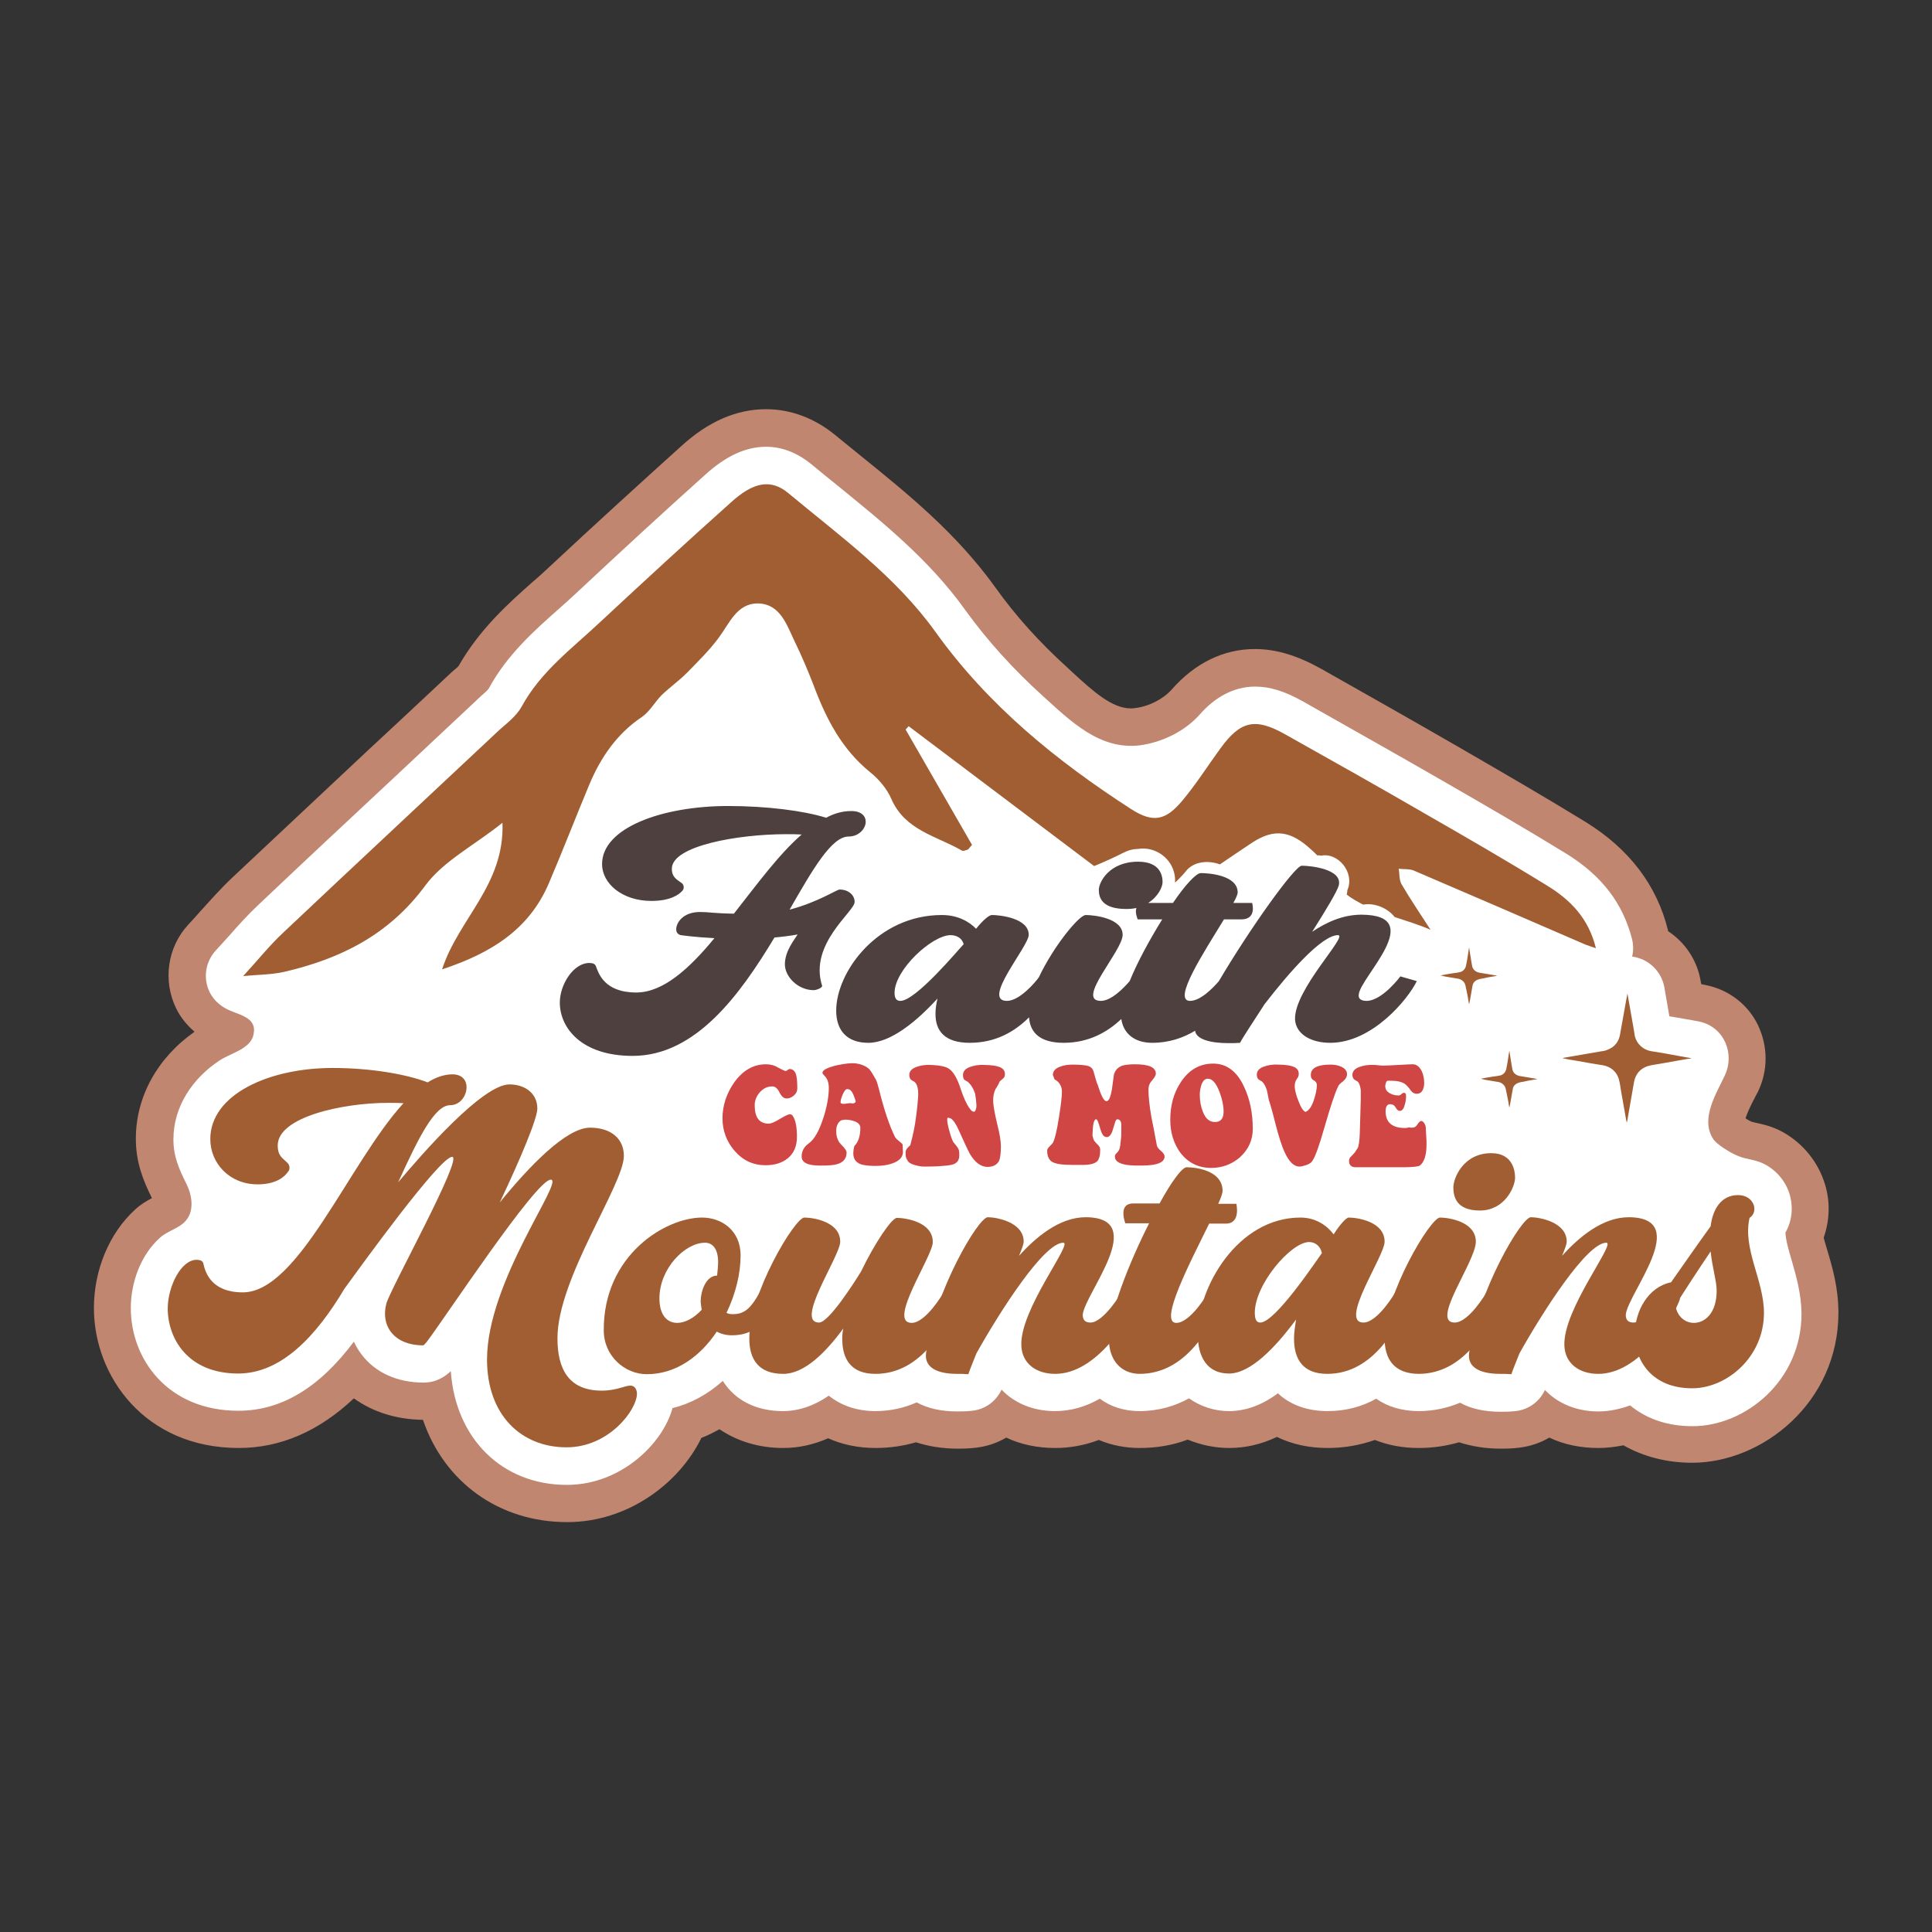
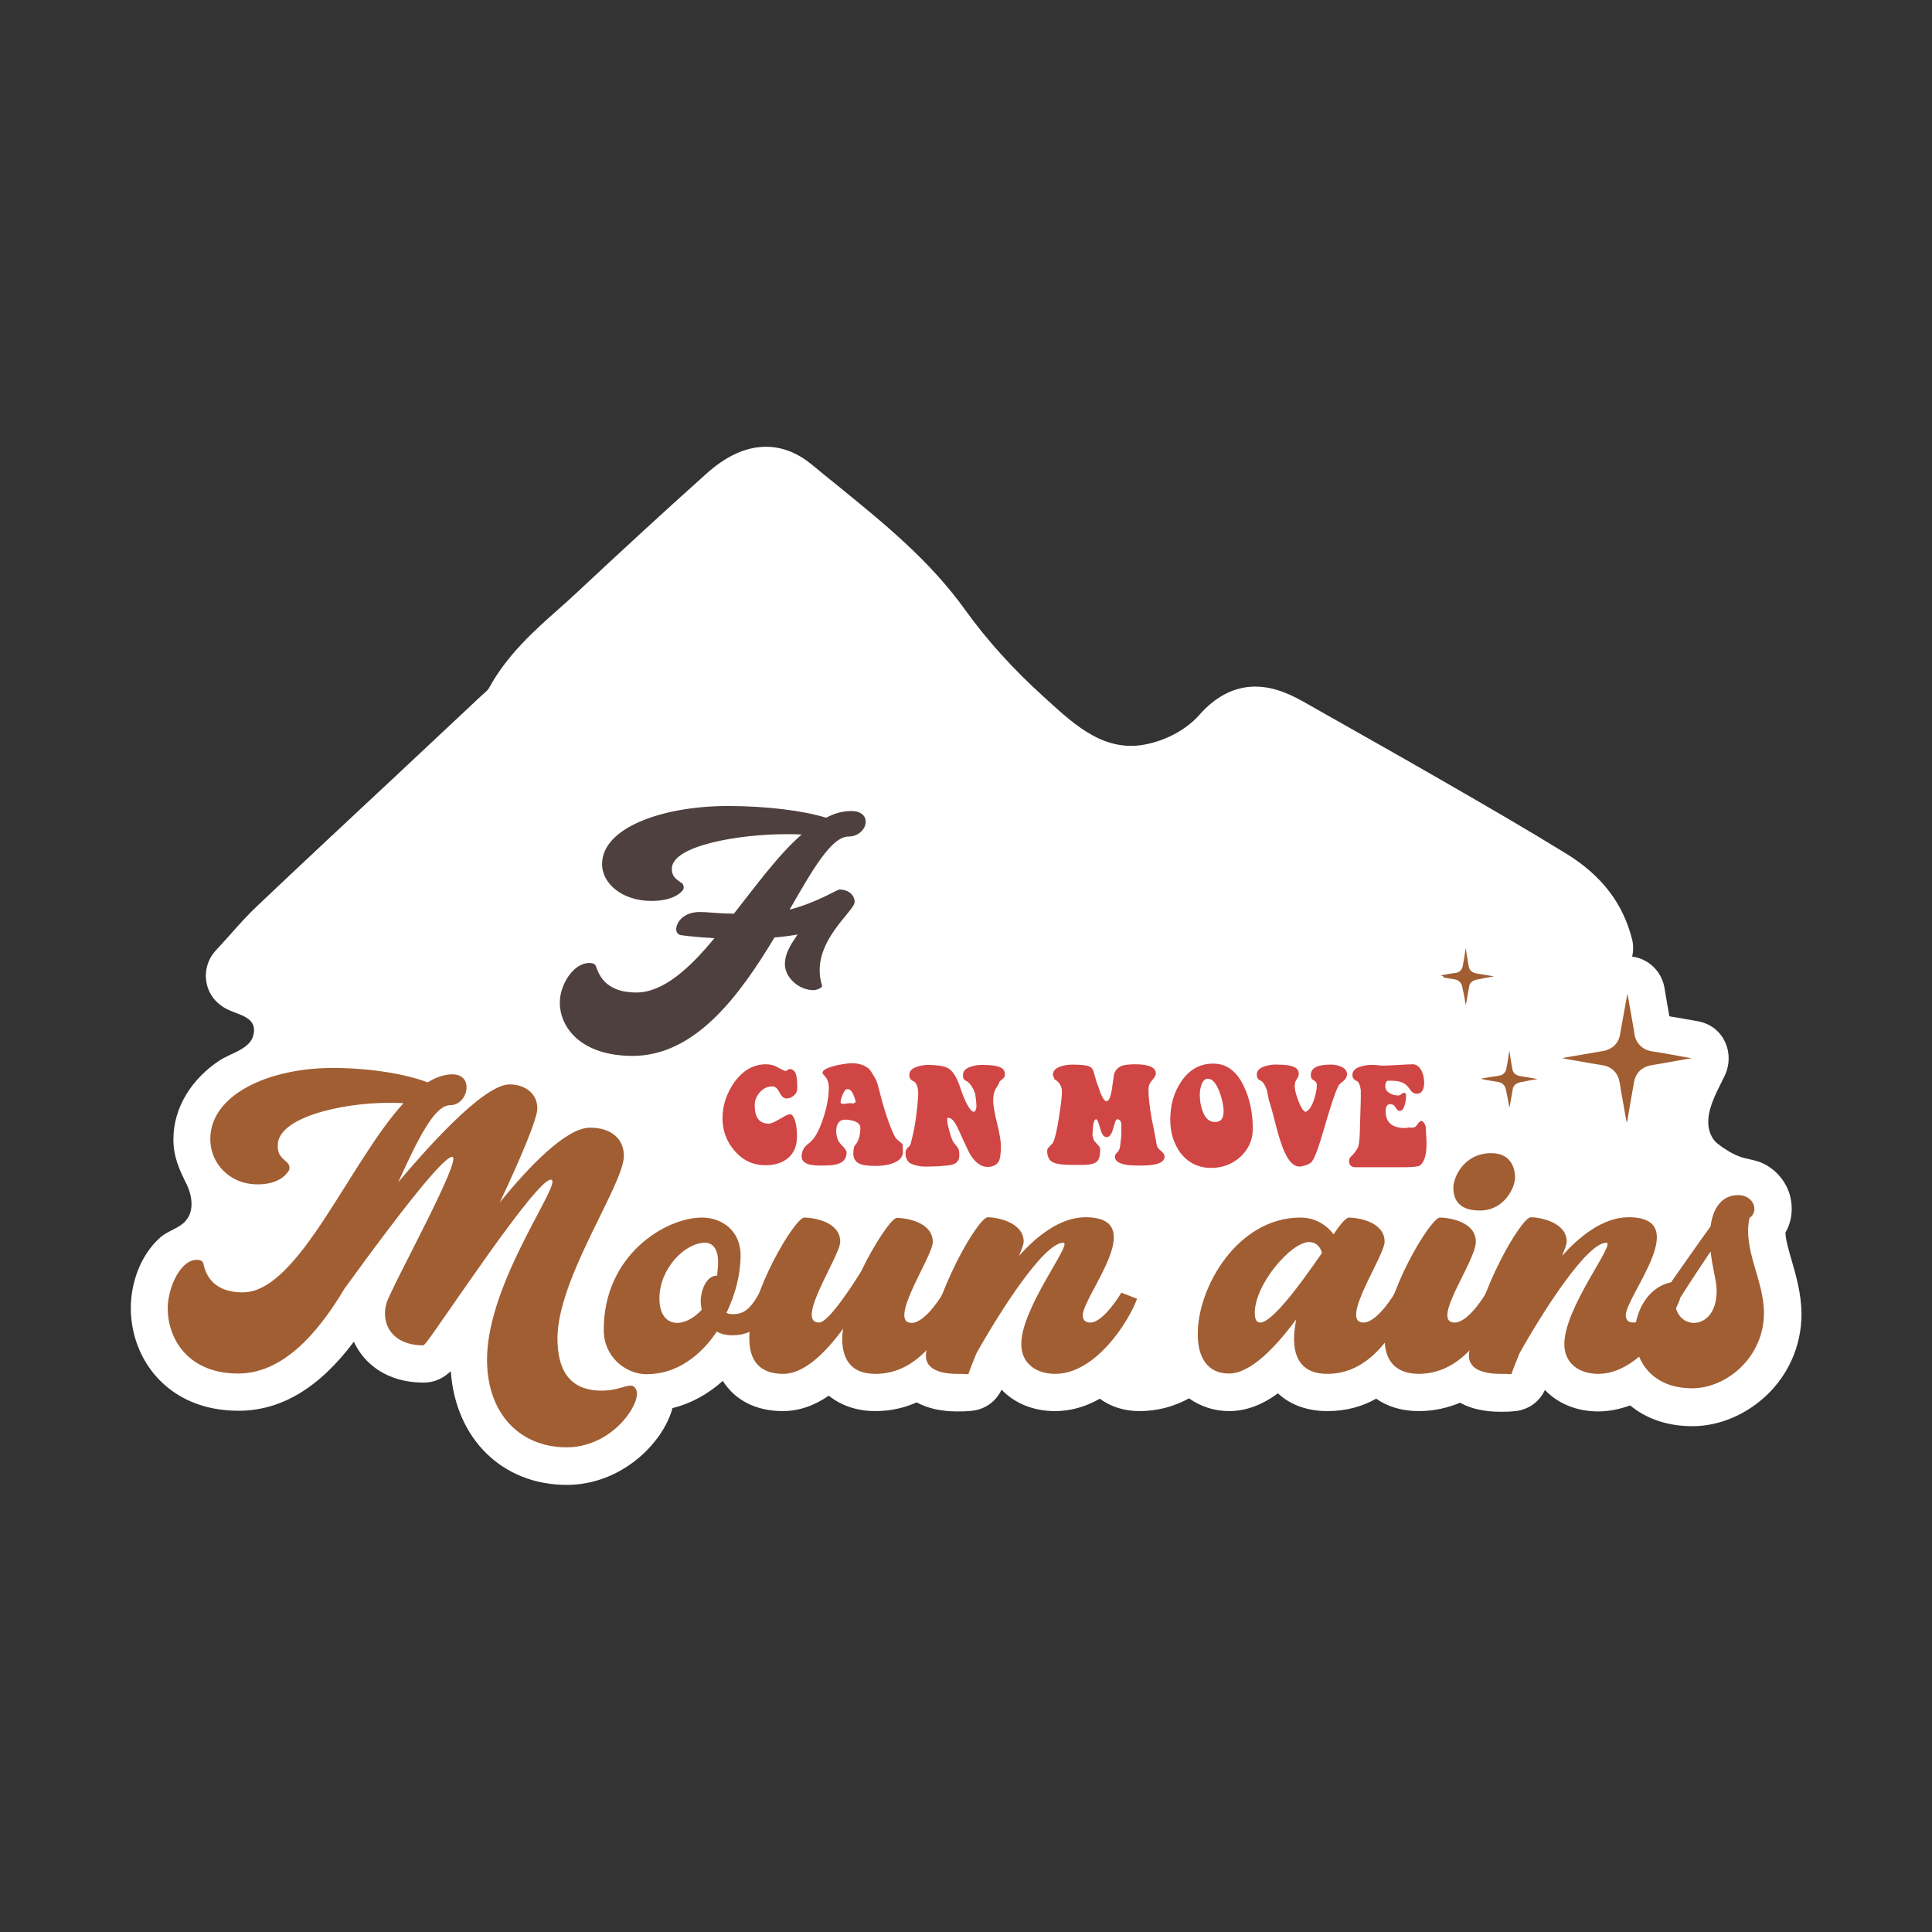
<svg xmlns="http://www.w3.org/2000/svg" version="1.1" id="Layer_1" x="0px" y="0px" viewBox="0 0 576 576" enable-background="new 0 0 576 576" xml:space="preserve">
  <rect x="0" y="0" width="576" height="576" fill="#333333" stroke="none" />
  <g>
-     <path fill="#C08670" d="M544.8,372.8c-0.3-1.1-0.8-2.6-1.1-3.8c1.8-5.1,2-10.7,0.4-15.9c-2-6.6-6.5-12.2-12.6-15.6   c-3.1-1.7-5.9-2.3-8.2-2.8l-0.8-0.2c-0.5-0.1-1.4-0.6-2.1-1.1c0.5-1.6,1.7-4.1,2.5-5.6c0.4-0.8,0.8-1.6,1.2-2.3   c3.1-6.4,3-13.6,0-19.9c-2.9-6-8.4-10.3-15-11.8c-0.7-0.1-1.3-0.3-1.9-0.4l-0.2-1.1c-1.1-6.2-4.7-11.4-9.7-14.7c0-0.1,0-0.1,0-0.2   c-3.3-13.5-11.6-24.3-24.5-32.3c-11.9-7.3-23.8-14.2-37.1-21.9c-13.7-7.9-27.6-15.8-41.8-23.8c-7.2-4-13.4-5.9-19.8-5.9   c-9.3,0-17.9,4.2-24.8,12.1c-2.5,2.8-6.7,5-10.9,5.5c-0.4,0.1-0.9,0.1-1.3,0.1c-5.6,0-11.3-5.2-17.3-10.7l-1.6-1.5   c-8.3-7.5-15.5-15.5-21.4-23.8c-11.7-16.3-26.2-28-40.3-39.4c-2.5-2-5-4.1-7.5-6.1c-6.1-5-13.2-7.7-20.6-7.7   c-8.8,0-17.2,3.6-25.4,11.1c-12.5,11.3-25.4,23-39.2,35.9c-1.5,1.4-3.1,2.9-4.9,4.4c-7.1,6.3-15.9,14.1-22.2,25.2   c-0.3,0.3-0.7,0.7-1,0.9c-0.7,0.6-1.4,1.2-2,1.8c-8,7.5-15.9,14.9-24,22.4c-13.2,12.4-26.9,25.2-40.4,37.9   c-3.4,3.2-6.4,6.6-9.3,9.8l-0.1,0.1c-1.2,1.4-2.5,2.8-3.8,4.2c-6.2,6.7-7.6,16.7-3.6,24.9c1.3,2.7,3.2,5,5.5,7   c-11.1,7.8-17.5,19.4-17.5,31.9c0,7.1,2.2,12.5,4.8,17.7c-1.5,0.8-3.3,1.8-5,3.4C32.6,367.6,28,378.6,28,390   c0,20.2,15.1,41.7,43.2,41.7c12.4,0,23.9-5,34.3-14.8c5.7,4.1,12.7,6.3,20.6,6.4c6.3,18.5,22.6,30.5,43,30.5   c18.4,0,33.6-11.9,40-25.1c1.8-0.7,3.6-1.6,5.4-2.6c5.3,3.6,11.8,5.6,19,5.6c4.6,0,9.1-1,13.4-2.9c4.2,1.9,9,2.9,14.2,2.9   c4.1,0,8.2-0.6,12-1.7c3.7,1.2,7.9,1.9,12.4,1.9c1.3,0,3.2,0,5.6-0.3c3.2-0.4,6.2-1.4,8.9-3c4.4,2.1,9.4,3.1,14.6,3.1   c4.4,0,8.8-0.8,13-2.4c3.8,1.6,7.9,2.4,12.2,2.4c5,0,9.8-0.8,14.3-2.5c3.9,1.6,8.1,2.5,12.4,2.5c4.8,0,9.6-1.1,14.2-3.3   c4.5,2.2,9.6,3.3,15.1,3.3c4.9,0,9.6-0.8,14.1-2.4c4,1.6,8.4,2.4,13.1,2.4c4.1,0,8.2-0.6,12-1.7c3.7,1.2,7.9,1.9,12.4,1.9   c1.3,0,3.2,0,5.6-0.3c3.2-0.4,6.2-1.4,8.9-3c4.4,2.1,9.4,3.1,14.6,3.1c2.5,0,5-0.3,7.5-0.8c6,3.4,13,5.2,20.5,5.2   c21,0,43.6-18,43.6-44.7C548.1,384,546.3,377.8,544.8,372.8z" />
    <path fill="#FFFFFF" d="M534.2,375.9c-0.9-3.1-1.8-6.1-1.9-8.4c1.9-3.3,2.4-7.3,1.3-11.3c-1.1-3.8-3.8-7.1-7.3-9   c-2-1.1-4-1.4-6.1-1.9c-2.4-0.6-4.5-1.8-6.6-3.2c-1.1-0.8-2.3-1.6-3-2.8c-3.6-5.9,1.1-13.3,3.6-18.6c3.1-6.5-0.1-14.4-7.4-16.1   c-1.6-0.3-3.1-0.6-4.4-0.8c0,0-3.9-0.7-4.7-0.8l-1.2-6.9l-0.3-1.8c-0.9-4.8-4.8-8.5-9.6-9.1c0.4-1.7,0.4-3.4,0-5.1   c-2.7-10.7-9-19-19.5-25.5c-11.7-7.2-23.6-14.1-36.8-21.7c-13.7-7.9-27.6-15.7-41.7-23.7c-5.5-3.1-9.9-4.5-14.4-4.5   c-6.6,0-12.2,3.4-16.5,8.3c-4.4,5-11.2,8.3-17.8,9.2c-12.1,1.5-20.8-7.3-29.1-14.8c-8.5-7.7-16.3-16.2-23-25.5   c-10.8-15.1-24.8-26.3-38.3-37.3c-2.6-2.1-5.1-4.1-7.6-6.2c-4.2-3.4-8.7-5.2-13.5-5.2c-6,0-11.9,2.7-18,8.2   c-12.5,11.2-25.2,22.9-39,35.8c-1.6,1.5-3.3,3-5.1,4.6c-7.1,6.3-15.2,13.5-20.6,23.5c-0.3,0.5-1.7,1.7-2.6,2.5   c-0.6,0.6-1.2,1.1-1.8,1.7c-8,7.5-15.9,14.9-23.9,22.4c-13.3,12.4-27,25.2-40.4,37.9c-3.1,2.9-5.8,5.9-8.6,9.1   c-1.3,1.4-2.6,2.9-4.1,4.5c-3.1,3.4-3.8,8.3-1.8,12.4c1.3,2.6,3.5,4.4,6.1,5.5c3.5,1.5,8.5,2.4,6.8,7.8c-1.3,3.8-6.9,5-10,7.1   c-8,5.3-13.7,13.7-13.7,23.5c0,5.1,1.7,8.9,3.9,13.3c1.6,3.2,2.4,7.8-0.1,10.8c-1.9,2.4-5.5,3.1-7.8,5.2c-5.8,5.2-8.7,13.4-8.7,21   c0,15.2,11,30.6,32.1,30.6c12.6,0,24-6.7,34.4-20.6c0.6,1.3,1.3,2.5,2.2,3.7c4.1,5.5,10.7,8.5,18.6,8.5c3.8,0,6.4-1.8,8.1-3.4   c1.4,20.1,15.3,33.9,34.6,33.9c16.3,0,28.7-12.5,31.5-22.9c5.4-1.3,10.5-4.1,15-8.1c3.6,5.7,9.8,9,17.9,9c4.6,0,9.2-1.5,13.7-4.6   c3.6,2.9,8.3,4.6,13.9,4.6c4.6,0,8.7-1,12.3-2.6c3.3,1.8,7.3,2.7,12.1,2.7c1.2,0,2.6,0,4.4-0.2c3.9-0.4,7.2-2.8,8.8-6.3   c3.8,4,9.4,6.4,15.9,6.4c4.9,0,9.4-1.4,13.4-3.7c3.2,2.4,7.3,3.7,11.8,3.7c5.7,0,10.6-1.5,14.8-3.8c3.5,2.5,7.7,3.8,11.9,3.8   c4.9,0,9.7-1.7,14.6-5.3c3.6,3.4,8.7,5.3,14.8,5.3c5.6,0,10.4-1.4,14.5-3.7c3.4,2.4,7.7,3.7,12.7,3.7c4.6,0,8.7-1,12.3-2.5   c3.2,1.8,7.3,2.7,12.1,2.7c1.2,0,2.6,0,4.4-0.2c3.9-0.4,7.2-2.8,8.8-6.3c3.8,4,9.4,6.4,15.9,6.4c3.3,0,6.5-0.7,9.5-1.8   c4.6,3.8,10.8,6.2,18.6,6.2c15.7,0,32.5-13.5,32.5-33.6C537,385.6,535.5,380.4,534.2,375.9z" />
    <path fill="#A15E32" d="M466,315.4c3.7-0.6,7.3-1.3,11-1.9c0.8-0.1,1.5-0.2,2.2-0.5c2.1-0.8,3.4-2.3,3.8-4.6   c0.6-3.2,1.1-6.4,1.7-9.5c0.2-0.9,0.3-1.8,0.5-2.7c0.1,0.6,0.2,1.2,0.3,1.7c0.5,2.8,1,5.7,1.5,8.5c0.1,0.8,0.3,1.6,0.4,2.5   c0.6,2.4,2.5,4.1,4.9,4.5c2.7,0.4,5.4,0.9,8.1,1.4c1.3,0.2,2.6,0.5,3.9,0.7c-0.4,0.1-0.8,0.2-1.2,0.2c-2.8,0.5-5.6,1-8.5,1.5   c-1.1,0.2-2.1,0.3-3.2,0.6c-2.3,0.7-3.7,2.3-4.2,4.6c-0.6,3.4-1.2,6.8-1.8,10.3c-0.1,0.7-0.2,1.4-0.4,2c-0.1-0.3-0.1-0.6-0.2-0.9   c-0.5-2.8-1-5.7-1.5-8.5c-0.2-1.1-0.3-2.2-0.6-3.3c-0.5-2.3-2.4-4-4.8-4.4c-2.7-0.4-5.4-0.9-8.2-1.4c-1.3-0.2-2.5-0.4-3.8-0.7   C466.1,315.4,466.1,315.4,466,315.4C466,315.4,466,315.4,466,315.4z" />
    <path fill="#A15E32" d="M441.5,321.6c1.6-0.3,3.2-0.6,4.9-0.8c0.3-0.1,0.7-0.1,1-0.2c0.9-0.3,1.5-1,1.7-2c0.3-1.4,0.5-2.8,0.7-4.2   c0.1-0.4,0.1-0.8,0.2-1.2c0,0.3,0.1,0.5,0.1,0.8c0.2,1.2,0.4,2.5,0.6,3.7c0.1,0.4,0.1,0.7,0.2,1.1c0.2,1.1,1.1,1.8,2.2,2   c1.2,0.2,2.4,0.4,3.6,0.6c0.6,0.1,1.2,0.2,1.7,0.3c-0.2,0-0.4,0.1-0.5,0.1c-1.2,0.2-2.5,0.4-3.7,0.7c-0.5,0.1-0.9,0.1-1.4,0.3   c-1,0.3-1.7,1-1.8,2c-0.3,1.5-0.5,3-0.8,4.5c-0.1,0.3-0.1,0.6-0.2,0.9c0-0.1-0.1-0.3-0.1-0.4c-0.2-1.3-0.4-2.5-0.7-3.8   c-0.1-0.5-0.2-1-0.3-1.4c-0.2-1-1.1-1.8-2.1-2c-1.2-0.2-2.4-0.4-3.6-0.6C442.7,321.9,442.1,321.8,441.5,321.6   C441.5,321.7,441.5,321.7,441.5,321.6C441.5,321.6,441.5,321.6,441.5,321.6z" />
-     <path fill="#A15E32" d="M429.5,290.8c1.6-0.3,3.2-0.6,4.9-0.8c0.3-0.1,0.7-0.1,1-0.2c0.9-0.3,1.5-1,1.7-2c0.3-1.4,0.5-2.8,0.7-4.2   c0.1-0.4,0.1-0.8,0.2-1.2c0,0.3,0.1,0.5,0.1,0.8c0.2,1.2,0.4,2.5,0.6,3.7c0.1,0.4,0.1,0.7,0.2,1.1c0.2,1.1,1.1,1.8,2.2,2   c1.2,0.2,2.4,0.4,3.6,0.6c0.6,0.1,1.2,0.2,1.7,0.3c-0.2,0-0.4,0.1-0.5,0.1c-1.2,0.2-2.5,0.4-3.7,0.7c-0.5,0.1-0.9,0.1-1.4,0.3   c-1,0.3-1.7,1-1.8,2c-0.3,1.5-0.5,3-0.8,4.5c-0.1,0.3-0.1,0.6-0.2,0.9c0-0.1-0.1-0.3-0.1-0.4c-0.2-1.3-0.4-2.5-0.7-3.8   c-0.1-0.5-0.2-1-0.3-1.4c-0.2-1-1.1-1.8-2.1-2c-1.2-0.2-2.4-0.4-3.6-0.6C430.7,291.1,430.1,291,429.5,290.8   C429.5,290.9,429.5,290.9,429.5,290.8C429.5,290.9,429.5,290.9,429.5,290.8z" />
+     <path fill="#A15E32" d="M429.5,290.8c1.6-0.3,3.2-0.6,4.9-0.8c0.9-0.3,1.5-1,1.7-2c0.3-1.4,0.5-2.8,0.7-4.2   c0.1-0.4,0.1-0.8,0.2-1.2c0,0.3,0.1,0.5,0.1,0.8c0.2,1.2,0.4,2.5,0.6,3.7c0.1,0.4,0.1,0.7,0.2,1.1c0.2,1.1,1.1,1.8,2.2,2   c1.2,0.2,2.4,0.4,3.6,0.6c0.6,0.1,1.2,0.2,1.7,0.3c-0.2,0-0.4,0.1-0.5,0.1c-1.2,0.2-2.5,0.4-3.7,0.7c-0.5,0.1-0.9,0.1-1.4,0.3   c-1,0.3-1.7,1-1.8,2c-0.3,1.5-0.5,3-0.8,4.5c-0.1,0.3-0.1,0.6-0.2,0.9c0-0.1-0.1-0.3-0.1-0.4c-0.2-1.3-0.4-2.5-0.7-3.8   c-0.1-0.5-0.2-1-0.3-1.4c-0.2-1-1.1-1.8-2.1-2c-1.2-0.2-2.4-0.4-3.6-0.6C430.7,291.1,430.1,291,429.5,290.8   C429.5,290.9,429.5,290.9,429.5,290.8C429.5,290.9,429.5,290.9,429.5,290.8z" />
    <g>
      <path fill="#D04644" d="M237.6,338.9c0,2.8-0.9,4.9-2.7,6.4c-1.7,1.4-3.9,2.1-6.7,2.1c-3.6,0-6.7-1.4-9.2-4.3    c-2.4-2.8-3.6-6-3.6-9.7c0-3.8,1.2-7.4,3.5-10.7c2.6-3.6,5.7-5.4,9.5-5.4c1.2,0,2.5,0.3,3.6,1c1.2,0.6,1.9,1,2.2,1    c0.2,0,0.4-0.1,0.6-0.3c0.3-0.2,0.5-0.3,0.7-0.3c1.1,0.1,1.8,0.9,2,2.5c0.1,0.5,0.2,1.6,0.2,3.3c0,0.8-0.3,1.5-1,2.1    c-0.7,0.6-1.4,0.9-2.2,0.9c-0.8,0-1.5-0.6-2.1-1.8c-0.6-1.2-1.3-1.8-2.1-1.8c-1.6,0-2.8,0.6-3.9,1.9c-0.9,1.1-1.4,2.3-1.4,3.7    c0,3.7,1.4,5.5,4.2,5.5c0.7,0,1.8-0.5,3.3-1.4c1.5-0.9,2.5-1.4,3-1.4c0.3,0,0.5,0.1,0.7,0.3C237.1,333.6,237.6,335.7,237.6,338.9z    " />
      <path fill="#D04644" d="M269.2,343.6c-0.1,1.5-1.2,2.6-3.3,3.3c-1.4,0.5-3.1,0.7-5,0.7c-2,0-3.4-0.2-4.3-0.5    c-1.5-0.6-2.2-1.6-2.2-3.3c0-0.6,0.1-1.3,0.3-2.1c1.2-1.2,1.8-3,1.8-5.5c0-0.8-0.6-1.5-1.7-1.9c-0.9-0.3-1.8-0.5-2.9-0.5l-1.1,0.2    c-1,0.6-1.5,1.7-1.5,3.3c0,1.2,0.3,2.2,0.8,3.1c0.2,0.3,0.7,0.9,1.5,1.7c0.5,0.6,0.8,1.1,0.8,1.5c0,1.8-1,3-2.9,3.5    c-0.9,0.3-2.6,0.4-5,0.4c-3.7,0-5.5-0.9-5.5-2.7c0-1.6,0.7-2.9,2.1-3.9c1.7-1.2,3.1-3.7,4.4-7.7c1.1-3.4,1.6-6.4,1.6-8.9    c0-1-0.2-1.8-0.5-2.5c-0.2-0.4-0.5-0.8-0.9-1.2c-0.3-0.3-0.5-0.6-0.5-0.7c0-0.9,1.4-1.6,4.3-2.3c2.4-0.5,4.2-0.7,5.3-0.6    c1.9,0.2,3.3,0.8,4.3,1.7c0.5,0.5,1.1,1.5,2,3.1c0.3,0.5,0.6,1.6,1,3.1c1.5,6.1,3.1,10.7,4.6,13.8c0.2,0.5,0.6,0.9,1.2,1.4    c0.6,0.5,1,0.8,1.2,1.1C269.1,341.9,269.2,342.6,269.2,343.6z M255.1,328.4c0-0.2-0.2-0.9-0.7-2.1c-0.5-1.1-1-1.6-1.8-1.6    c-0.5,0-0.9,0.6-1.4,1.7c-0.4,1-0.6,1.7-0.6,2.3c0,0.2,0.3,0.4,1,0.4c0.2,0,0.4,0,0.8-0.1c0.4,0,0.6-0.1,0.8-0.1    c0.5,0,0.9,0,1,0.1C254.8,328.9,255.1,328.7,255.1,328.4z" />
      <path fill="#D04644" d="M282.4,333.8c0,0.7,0.2,1.9,0.7,3.6c0.5,1.8,0.9,2.8,1.2,3.2c0.3,0.4,0.6,0.7,0.9,1.1    c0.4,0.5,0.6,0.9,0.7,1.3c0.1,0.5,0.1,1,0.1,1.4c0,1.2-0.4,2-1.3,2.5c-0.7,0.4-1.9,0.6-3.7,0.7c-0.8,0.1-2.6,0.2-5.4,0.2    c-1.1,0-2.1-0.2-3.3-0.6c-1-0.3-1.6-0.8-1.9-1.5c-0.3-0.5-0.4-1-0.4-1.6c0-0.1,0-0.2,0-0.3c0-0.1,0-0.3,0-0.4    c0-0.3,0.2-0.7,0.5-1.1c0.3-0.3,0.6-0.6,0.9-0.9c0.8-3,1.4-5.8,1.7-8.4c0.3-2.1,0.5-4,0.6-5.7c0.2-2.5-0.2-4.1-1.1-4.8    c-0.2-0.1-0.6-0.3-1-0.6c-0.3-0.3-0.5-0.8-0.5-1.4c0-1.1,0.7-1.9,2.1-2.4c1.1-0.4,2.5-0.7,4.2-0.6c2.9,0.1,4.7,0.5,5.6,1.2    c1.2,0.8,2.4,2.8,3.4,5.9c1.1,3.3,2.2,5.5,3.3,6.6c0.3,0.2,0.6,0.3,0.9,0.2c0.3-0.4,0.5-1,0.5-1.7c0-0.3,0-0.7-0.1-1.4    c0-0.1,0-0.1,0-0.2l0-0.1c-0.1-0.6-0.2-1.3-0.3-2c-0.5-1.5-1.2-2.6-2.2-3.5c-0.2-0.1-0.6-0.3-1-0.6c-0.3-0.3-0.4-0.8-0.4-1.4    c0-1.1,0.7-1.9,2.1-2.4c1.1-0.4,2.5-0.7,4.2-0.6c2.3,0,4,0.3,5,0.8c0.8,0.4,1.2,1.1,1.2,1.9c0,0.5-0.1,0.9-0.4,1.2    c-0.2,0.2-0.5,0.5-0.8,0.7c-0.3,0.2-0.5,0.5-0.6,0.9c-0.3,0.6-0.6,1.1-1,1.7c-0.5,1-0.7,2.1-0.7,3.3c0-0.1,0,0.1,0,0.5    c0.1,1.5,0.5,3.7,1.2,6.6c0.7,2.8,1.1,5,1.1,6.6c0,2.1-0.2,3.5-0.5,4.3c-0.6,1.2-1.7,1.9-3.5,1.9c-1.9,0-3.7-1.3-5.2-3.8    c-0.4-0.7-1.5-3-3.3-7c-1.1-2.5-2.1-3.8-3-3.8C282.5,333.1,282.4,333.3,282.4,333.8z" />
      <path fill="#D04644" d="M314.4,321.8l-0.5-1.3c0-1.1,0.7-2,2.2-2.5c1-0.4,2.3-0.6,3.7-0.6c2.5,0,4.1,0.2,4.9,0.5    c0.7,0.3,1.2,0.9,1.4,1.8c0.6,2.1,0.9,3.3,1.2,3.8c0.3,0.9,0.6,1.9,1,2.8c0.6,1.4,1.1,2,1.6,2c0.7,0,1.2-1.2,1.6-3.5    c0.2-1.5,0.4-2.9,0.6-4.4c0.4-1.4,1.2-2.2,2.5-2.7c0.7-0.2,2-0.4,3.8-0.4c4.1,0,6.2,0.9,6.2,2.8c0,0.5-0.4,1.1-1.1,2    c-0.8,0.8-1.1,1.8-1.1,2.7c0,2.1,0.3,5,0.9,8.4c0.6,2.8,1.1,5.6,1.6,8.3c0.1,0.5,0.5,1,1.2,1.6c0.7,0.6,1.1,1.1,1.1,1.7    c0,1.2-1,2-3.1,2.4c-0.9,0.2-2.4,0.3-4.4,0.3c-2,0-3.4-0.1-4.3-0.3c-2-0.4-3-1.2-3-2.3c0-0.4,0.1-0.7,0.4-1    c0.3-0.3,0.5-0.5,0.7-0.8c0.2-0.3,0.5-1.1,0.6-2.7c0.2-1.4,0.2-2.4,0.2-3.1c0-1.4,0-2.1,0-2.2c-0.1-0.9-0.5-1.4-1.2-1.4    c-0.3,0-0.6,0.5-0.8,1.4c-0.5,1.5-0.7,2.4-0.8,2.5c-0.4,0.9-0.9,1.4-1.5,1.4c-0.7,0-1.2-0.4-1.6-1.4c-0.1-0.3-0.4-1.1-0.8-2.5    c-0.3-0.9-0.5-1.4-0.8-1.4c-0.7,0-1,1.6-1.1,4.8c0.2,0.9,0.4,1.5,0.6,1.7c0.3,0.4,0.7,0.8,1.1,1.2c0.4,0.4,0.6,0.8,0.6,1.3    c0,1.2-0.1,2.1-0.4,2.7c-0.2,0.8-1,1.4-2.4,1.7c-0.5,0.1-1.2,0.2-2,0.2c-0.8,0-2,0-3.6,0c-3,0-4.9-0.3-5.9-0.9    c-1-0.6-1.5-1.7-1.5-3.4c0-0.4,0.3-0.8,0.8-1.3c0.6-0.6,1-1,1-1.2c0.5-1,1.1-3.4,1.7-7.3c0.6-3.7,0.9-6.3,0.9-7.8    C316.6,323.9,315.8,322.5,314.4,321.8z" />
      <path fill="#D04644" d="M373.5,336.6c0,3.3-1.3,6.1-3.8,8.4c-2.4,2.1-5.3,3.2-8.6,3.2c-3.8,0-6.8-1.5-9.1-4.4    c-2-2.7-3.1-6-3.1-9.9c0-4.3,1-8,3.1-11.2c2.4-3.7,5.6-5.6,9.7-5.6c3.9,0,7,2.2,9.1,6.7C372.6,327.5,373.5,331.7,373.5,336.6z     M364.8,331.4c0-1.7-0.4-3.7-1.2-5.8c-1-2.6-2.1-4-3.5-4c-0.8,0-1.5,0.6-1.9,1.8c-0.3,0.9-0.5,1.9-0.5,3c0,1.8,0.3,3.5,0.9,5    c0.8,2.1,2,3.1,3.5,3.1C363.9,334.6,364.8,333.5,364.8,331.4z" />
      <path fill="#D04644" d="M377.7,325c-0.5-1.4-1-2.2-1.5-2.6c-0.2-0.1-0.6-0.3-1-0.6c-0.3-0.3-0.5-0.8-0.5-1.4    c0-1.1,0.7-1.9,2.1-2.4c1.1-0.4,2.5-0.7,4.2-0.6c2.4,0,4,0.3,5,0.8c0.8,0.4,1.2,1.1,1.2,1.9c0,0.3,0,0.5-0.1,0.7    c0,0.2-0.2,0.5-0.6,1.1c-0.4,0.6-0.5,1.3-0.5,2.2c0.1,1,0.4,2.4,1.1,4.1c0.7,1.9,1.4,3,2.1,3.3c0.9-0.3,1.8-1.4,2.5-3.5    c0.6-1.8,0.9-3.3,0.9-4.5c0-0.6-0.3-1.1-0.9-1.4c-0.6-0.3-0.9-0.8-0.9-1.6c0-2.1,2-3.1,5.9-3.1c1.2,0,2.2,0.2,3.1,0.6    c1.2,0.5,1.8,1.3,1.8,2.3c0,0.7-0.4,1.4-1.1,2c-0.9,0.7-1.4,1.2-1.5,1.5c-1,2-2.3,6-4.1,12.2c-1.6,5.6-2.8,9-3.7,10.2    c-0.3,0.5-1,0.9-1.9,1.2c-0.7,0.2-1.3,0.4-1.9,0.4c-1.6,0-3.1-1.4-4.4-4.3c-0.9-1.9-1.8-4.8-2.8-8.7c-1-4-1.7-6.3-1.9-6.8    L377.7,325z" />
      <path fill="#D04644" d="M405.7,325c-0.2-1.4-0.5-2.2-1-2.6c-0.2-0.1-0.6-0.3-1-0.6c-0.3-0.3-0.5-0.8-0.5-1.3    c0-1.1,0.7-1.9,2.1-2.4c1.1-0.4,2.5-0.7,4.2-0.6c0.3,0,0.8,0,1.5,0.1c0.6,0.1,1.1,0.1,1.5,0.1c0.9,0,2.4-0.1,4.4-0.2    c2-0.1,3.5-0.2,4.3-0.2c1.1,0,2,0.7,2.7,2.1c0.5,1.1,0.7,2.3,0.7,3.6c0,0.8-0.2,1.5-0.5,2.1c-0.4,0.7-1,1-1.7,1    c-0.7,0-1.3-0.3-1.8-1c-0.7-1-1.3-1.6-1.7-1.9c-1-0.7-2.4-1-4.3-1c-0.6,0-0.8,0-0.9,0c-0.3,0.1-0.5,0.4-0.6,1    c-0.1,0.2-0.1,0.4-0.1,0.6c0,0.9,0.4,1.6,1.3,2.1c0.8,0.5,1.7,0.7,2.7,0.7c0.2,0,0.5-0.1,0.8-0.4c0.3-0.3,0.6-0.4,0.8-0.4    c0.4,0,0.6,0.3,0.6,0.9c0,0.9-0.1,1.8-0.4,2.7c-0.3,1.2-0.8,1.8-1.5,1.8c-0.4,0-0.8-0.3-1.2-1c-0.4-0.7-0.9-1-1.7-1    c-0.8,0-1.3,0.7-1.3,2.1c0,3.3,1.9,5,5.8,5c0.2,0,0.4,0,0.8-0.1c0.3-0.1,0.6-0.1,0.8,0c0.2,0,0.3,0,0.5,0c0.7,0,1.2-0.3,1.6-1    c0.4-0.6,0.8-1,1.1-1c0.4,0,0.7,0.3,1,0.8c0.3,0.5,0.4,1,0.4,1.5c0,0.3,0,0.9,0.1,2c0.1,1.1,0.1,2,0.1,2.7c0,3.2-0.7,5.3-2,6.3    c-0.5,0.3-2.2,0.5-5,0.5c-0.8,0-1.9,0-3.3,0c-1.1,0-2.3,0-3.3,0l-7.5,0c-1.4,0-2-0.7-2-1.9c0-0.5,0.2-1,0.6-1.3    c0.7-0.7,1-1.1,1.1-1.2l0.8-1.2c0.4-0.6,0.6-2.1,0.7-4.5l0.3-10.2C405.7,326.4,405.7,325.6,405.7,325z" />
    </g>
    <g>
      <path fill="#A15E32" d="M58.6,375.6c1.3,0,1.8,0.4,2,1c0.6,2.8,2.4,8.7,11.8,8.7c16.6,0,31.7-38.7,47.9-56.4    c-1.4-0.1-2.9-0.1-4.5-0.1c-13.6,0-33,4.2-33,12.7c0,3.3,1.6,3.8,3,5.3c0.5,0.5,0.8,1.8,0.1,2.5c-1,1.5-3.5,3.8-9.1,3.8    c-8.4,0-14.1-6.3-14.1-13.5c0-13.2,17.3-21.2,36.5-21.2c11.1,0,21.8,1.8,28.3,4.3c2.4-1.5,4.9-2.4,7.4-2.4c2.9,0,4.2,1.8,4.2,3.8    c0,2.6-1.9,5.4-4.9,5.4c-4.7,0-9.6,10.1-15.5,23c7.4-8.8,25.2-29.2,33.2-29.2c4.4,0,8.3,2.5,8.3,7.2c0,3-5,14.9-11.2,28    c8.7-10.7,19.8-22.3,26.9-22.3c6.4,0,10.1,3.4,10.1,8.4c0,8.6-19.8,36.5-19.8,54.4c0,9.1,3.3,15.6,13.2,15.6    c4.5,0,6.8-1.5,8.6-1.5c1.3,0,1.9,1.3,1.9,2.4c0,4.8-8.3,16-21,16c-13.5,0-23.7-9.6-23.7-26.2c0-23.3,23.2-53.6,19-53.6    c-4.4,0-32,41.9-37,48.4c-0.5,0.6-0.9,1-1,1c-8.8,0-12.8-5.9-11-12.5c1.4-4.8,23-43.7,19.6-43.7c-3.7,0-27.3,32.7-32.1,39.3    c-8.4,14.1-18.8,25.3-31.7,25.3c-14.9,0-21-10.3-21-19.5C50.1,383.4,54,375.6,58.6,375.6z" />
      <path fill="#A15E32" d="M209.3,363c5.7,0,11.5,3.7,11.5,11.3c0,5.2-1.4,11.3-4.2,17.1c0.5,0.3,1.1,0.4,1.8,0.4    c3.3,0,5.2-1.3,8.1-6.5l4.7,1.8c-2.9,7.4-6.4,11-13,11c-1.6,0-3.3-0.4-4.5-1.1c-4.8,7.2-12,12.7-20.9,12.7    c-6.5,0-12.8-5.4-12.8-13.1C179.9,374.2,198.4,363,209.3,363z M201.9,394.4c2.3,0,5-1.4,7.3-3.9c-0.1-0.9-0.3-1.8-0.3-2.6    c0-2.8,1.5-7.6,4.9-7.6c0.1-1.3,0.3-2.6,0.3-4c0-3.9-1.6-5.8-3.9-5.8c-6,0-13.6,7.7-13.6,16.6    C196.6,392.1,198.9,394.4,201.9,394.4z" />
      <path fill="#A15E32" d="M239.8,363c2.4,0,10.7,1.1,10.7,7.2c0,4.3-13.7,24.1-6.3,24.1c2.9,0,10.6-12.1,12.5-15.2    c4.2-8.7,9.2-16,10.7-16c2.4,0,10.7,1.1,10.7,7.2c0,4.3-13.7,24.1-6.3,24.1c4.2,0,9.4-8.8,9.4-8.9l4.7,1.6    c-3.7,7.9-10.8,22.5-24.9,22.5c-7.3,0-9.9-4.4-9.9-10.5c0-1,0.1-2,0.3-3c-5.3,7.2-11.6,13.5-17.9,13.5c-7.4,0-10.1-4.4-10.1-10.5    C223.3,385.8,237,363,239.8,363z" />
      <path fill="#A15E32" d="M285.4,409.6c-6.2,0-9.9-2-9.3-6.3c2.6-18.4,15.6-40.4,18.4-40.4c2.5,0,10.7,1.4,10.7,7.3    c0,0.6-0.5,2.1-1.4,4.2c5-5.5,12-11.5,19.9-11.5c19.1,0.1-0.4,22.8-0.9,29.1c0,1.4,0.6,2.3,2.3,2.3c3.9,0,9.2-8.8,9.2-8.9l4.7,1.8    c-2.4,6.7-12.3,22.4-24.4,22.4c-5.7,0-9.9-3.1-10.1-8.4c-0.5-10.8,15.5-30.7,12.5-30.7c-5.8,0-18.9,20.5-25.9,33    c-0.9,2.3-1.8,4.4-2.4,6.2C287.4,409.6,286.4,409.6,285.4,409.6z" />
-       <path fill="#A15E32" d="M330.6,399.2c0-7.4,6-22.7,12-34.5h-7.1c0,0-2.3-5.9,2.3-5.9h7.9c3.5-6.4,6.7-10.8,8.1-10.8    c2.4,0,10.7,0.8,10.7,7.1c0,0.6-0.5,2-1.3,3.8h5.4c0,0,1.4,5.9-3.1,5.9h-5c-5.8,11.8-15.1,29.6-9.8,29.6c4.2,0,9.4-8.8,9.4-8.9    l4.7,1.6c-3.7,7.9-10.8,22.5-25.1,22.5C333.9,409.5,330.6,405.2,330.6,399.2z" />
      <path fill="#A15E32" d="M387.7,363c4.8,0,8.1,2.6,9.9,5c2-3.1,3.8-5,4.5-5c2.4,0,10.7,1.1,10.7,7.2c0,4.3-13.7,24.1-6.3,24.1    c4.2,0,9.4-8.8,9.4-8.9l4.7,1.8c-3.8,7.8-10.8,22.4-24.9,22.4c-7.3,0-9.9-4.4-9.9-10.5c0-1.8,0.3-3.7,0.6-5.7    c-6.2,8.4-13.6,16.1-20,16.1c-6.4,0-9.3-4.8-9.3-11.7C357,383.8,369,363,387.7,363z M374.1,391.4c0,2.1,0.6,2.9,1.6,2.9    c4.5,0.1,17.1-19,18.4-20.7c-0.4-2-1.9-3.3-3.8-3.3C384.9,370.3,374.1,382.9,374.1,391.4z" />
      <path fill="#A15E32" d="M412.8,399c0-13.2,13.7-36,16.5-36c2.4,0,10.7,1.1,10.7,7.2c0,5.9-13.7,24.1-6.3,24.1    c4.2,0,9.4-8.8,9.4-8.9l4.7,1.8c-3.7,7.9-10.8,22.4-24.9,22.4C415.5,409.5,412.8,405.1,412.8,399z M441.2,360.9    c-7.1,0-7.9-4.2-7.9-6.9c0-2.8,3-10.2,11.3-10.2c6.5,0,7.1,5.4,7.1,7.4C451.6,354.1,448.5,360.9,441.2,360.9z" />
      <path fill="#A15E32" d="M447.3,409.6c-6.2,0-9.9-2-9.3-6.3c2.6-18.4,15.6-40.4,18.4-40.4c2.5,0,10.7,1.4,10.7,7.3    c0,0.6-0.5,2.1-1.4,4.2c5-5.5,12-11.5,19.9-11.5c19.1,0.1-0.4,22.8-0.9,29.1c0,1.4,0.6,2.3,2.3,2.3c3.9,0,9.2-8.8,9.2-8.9l4.7,1.8    c-2.4,6.7-12.3,22.4-24.4,22.4c-5.7,0-9.9-3.1-10.1-8.4c-0.5-10.8,15.5-30.7,12.5-30.7c-5.8,0-18.9,20.5-25.9,33    c-0.9,2.3-1.8,4.4-2.4,6.2C449.4,409.6,448.4,409.6,447.3,409.6z" />
      <path fill="#A15E32" d="M487.4,397.9c0-7.1,4-14.2,10.8-15.6c3.1-4.4,8.1-11.6,11.8-16.7c0.6-4.9,3-9.3,8.2-9.3    c4.7,0,6.3,4.9,3.4,6.8c-2.1,9.3,4.3,18.6,4.3,28.3c0,13.3-11.2,22.5-21.4,22.5C492.6,413.9,487.4,405.8,487.4,397.9z M505,394.4    c3.3,0,6.8-2.9,6.8-9.6c0-2.8-1.3-6.9-1.8-11.7c-4,5.9-8.4,12.7-10.5,16.1C500,392.5,502.4,394.4,505,394.4z" />
    </g>
-     <path fill="#A15E32" d="M472.4,281.5c0.9,0.4,1.8,0.6,3.4,1.2c-2.2-9-7.7-14.5-14.6-18.7c-12-7.4-24.3-14.5-36.5-21.5   c-13.8-8-27.7-15.8-41.6-23.6c-8.9-5-13.3-4-19.3,4.3c-3.8,5.2-7.2,10.6-11.3,15.5c-4.8,5.7-8.5,6.9-15.3,2.5   c-22.3-14.4-42.6-30.9-58.3-52.8c-11.9-16.6-28.4-28.5-43.9-41.4c-5.2-4.3-10.4-3.3-17.1,2.8c-13.1,11.7-26,23.6-38.9,35.6   c-8.4,7.9-17.8,14.8-23.5,25.3c-1.5,2.7-4.2,4.8-6.6,6.9c-21.4,20.1-42.9,40.1-64.3,60.3c-4.1,3.8-7.6,8.2-12.1,13.1   c4.2-0.4,8.2-0.4,12-1.2c16.9-3.9,31.4-11,42.3-25.8c5.4-7.3,14.5-11.9,23-18.7c0.7,18.5-13.1,28.6-18,43.7   c14.5-4.8,25.9-11.8,31.8-25.6c4.2-9.8,8-19.7,12.1-29.5c3.4-8.1,8.2-15.1,15.6-20.1c2.4-1.6,3.9-4.5,6-6.6   c2.4-2.3,5.2-4.3,7.5-6.6c3.3-3.4,6.7-6.7,9.5-10.5c3.2-4.3,5.4-10.2,11.6-10.2c6.7,0.1,8.6,6.3,11,11.3c2.1,4.3,4,8.8,5.7,13.2   c3.7,9.9,8.4,19,16.8,25.8c2.6,2.1,5,4.9,6.3,7.9c4.1,9.5,13.5,11.1,21.1,15.5c0.4,0.2,1.1-0.1,1.7-0.3c0.3-0.1,0.5-0.6,1.3-1.4   c-6.5-11.3-13.2-22.9-19.8-34.4l0.9-1c18.3,13.8,36.6,27.6,55.3,41.7c3-1.2,6-2.6,9-4.1c1.4-0.7,2.8-1,4.1-1   c4.7-0.8,9.5,2.3,10.7,6.9c0.3,1,0.4,2.1,0.3,3.1c0.1-0.1,0.2-0.2,0.3-0.2c0,0,0.2-0.2,0.6-0.6c0.8-0.8,1.6-1.6,2.3-2.5   c2.3-3,6.7-3.4,10.2-2.1c3.2-2.2,6.5-4.4,9.8-6.6c6.5-4.2,11.4-3.3,17.2,2c0.7,0.6,1.3,1.2,2,1.9c0.4,0,0.8,0,1.2,0.1   c5-1,10.1,5,7.8,10.3c0,0.4-0.1,0.9-0.2,1.3c1.5,1.2,3.2,2.1,4.9,3c3.4-0.6,7.3,1,9.4,3.7c3.6,1.2,7.3,2.3,10.7,3.8   c-2.9-4.5-5.9-8.9-8.6-13.5c-0.8-1.3-0.6-3.1-0.9-4.7c1.5,0.2,3.1,0,4.4,0.5C438.4,266.8,455.4,274.1,472.4,281.5z" />
    <path fill="#4E403E" d="M254.8,268.9c0-2-1.8-3.7-4.5-3.7c-0.8,0-6.5,3.8-14.9,6c6.9-12,12.5-21.8,17.6-21.8c3.1,0,5.1-2.4,5.1-4.4   c0-1.7-1.3-3.2-4.3-3.2c-2.6,0-5.1,0.7-7.5,2c-6.7-2.1-17.8-3.5-29.2-3.5c-19.7,0-37.6,6.5-37.6,17.3c0,5.9,6.1,11,14.7,11   c5.7,0,8.3-1.9,9.3-3.1c0.6-0.7,0.3-1.7-0.1-2.1c-1.4-1.1-3.1-1.7-3.1-4.4c0-6.9,20-10.3,34-10.3c1.6,0,3.2,0,4.7,0.1   c-6.9,6-13.5,15.1-20.2,23.6c-6.1-0.1-7.4-0.5-10.1-0.5c-5.1,0-7.1,3.2-7.1,5.2c0,1.5,1.4,1.7,1.4,1.7s4,0.6,10,0.9   c-7.5,9.1-15.3,16.2-23.3,16.2c-9.7,0-11.3-5.9-12.1-8c-0.3-0.5-0.8-0.8-1.9-0.8c-4.8,0-8.8,6.5-8.8,11.8c0,7.5,6.4,15.9,21.7,15.9   c18.8,0,32-18.2,42.3-35.3c2.3-0.2,4.7-0.5,6.9-0.9c-0.9,1.5-3.8,4.9-3.8,8.9c0,3.7,3.9,7.7,8.6,7.7c0.8,0,2.6-0.7,2.5-1.3   C241.1,281.4,254.8,271.8,254.8,268.9z" />
-     <path fill="#4E403E" d="M417.5,291.1c0,0-5.4,7.3-10.1,7.3c-1.7,0-2.5-0.7-2.3-1.9c0.4-5.2,20.6-23.7,0.8-23.8   c-5.6,0-10.5,2.3-14.7,5.1c4.2-6.6,7.4-12,7.9-13.7c1.4-5-8.4-6-11-6c-2.1,0-15.7,19.1-24.7,34.4c-1.8,2.1-5.5,5.9-8.6,5.9   c-5.4,0,4.2-14.6,10.1-24.3h5.2c4.7,0,3.2-4.9,3.2-4.9h-5.6c0.8-1.4,1.3-2.6,1.3-3.1c0-5.2-8.6-5.8-11-5.8c-1.4,0-4.7,3.6-8.3,8.9   h-7.4c2.9-1.8,4.3-4.7,4.3-6.2c0-1.7-0.5-6.1-7.3-6.1c-8.6,0-11.7,6.1-11.7,8.4c0,2.3,0.9,5.7,8.2,5.7c1.1,0,2.1-0.1,3-0.3   c-0.5,1.4,0.4,3.4,0.4,3.4h7.3c-3.6,5.8-7.3,12.5-9.7,18.4c-1.8,2.1-5.5,5.9-8.6,5.9c-7.7,0,6.5-14.9,6.5-19.7c0-5-8.6-5.9-11-5.9   c-2,0-9.6,9.3-14,18.6c-1,1.4-5.7,7-9.5,7c-7.7,0,6.5-16.2,6.5-19.7c0-5-8.6-5.9-11-5.9c-0.8,0-2.6,1.5-4.7,4.1   c-1.9-2-5.3-4.1-10.2-4.1c-19.2,0-31.5,17-31.5,28.5c0,5.7,3,9.6,9.6,9.6c6.6,0,14.3-6.3,20.6-13.2c-0.4,1.7-0.6,3.2-0.6,4.6   c0,5,2.7,8.6,10.2,8.6c7.8,0,13.5-3.4,17.7-7.6c0.3,4.5,3.2,7.6,10.3,7.6c7.5,0,13.1-3.2,17.2-7.1c0.6,4.2,3.8,7.1,9.2,7.1   c5.1,0,9.3-1.5,12.8-3.6c0.3,2.5,4.4,3.7,10,3.7c1.2,0,2.2,0,3.4-0.1c1-1.9,3.9-6.2,7.3-11.5c7.4-9.6,17.1-20.6,21.9-20.6   c3.2,0-13.2,16.3-12.8,25.2c0.3,4.3,4.7,6.9,10.5,6.9c12.5,0,23.2-13,25.8-18.4L417.5,291.1z M268.4,298.4c-1,0-1.7-0.6-1.7-2.4   c0-6.9,11.2-17.2,16.7-17.2c1.9,0,3.5,1,3.9,2.7C286,282.8,273,298.5,268.4,298.4z" />
  </g>
</svg>